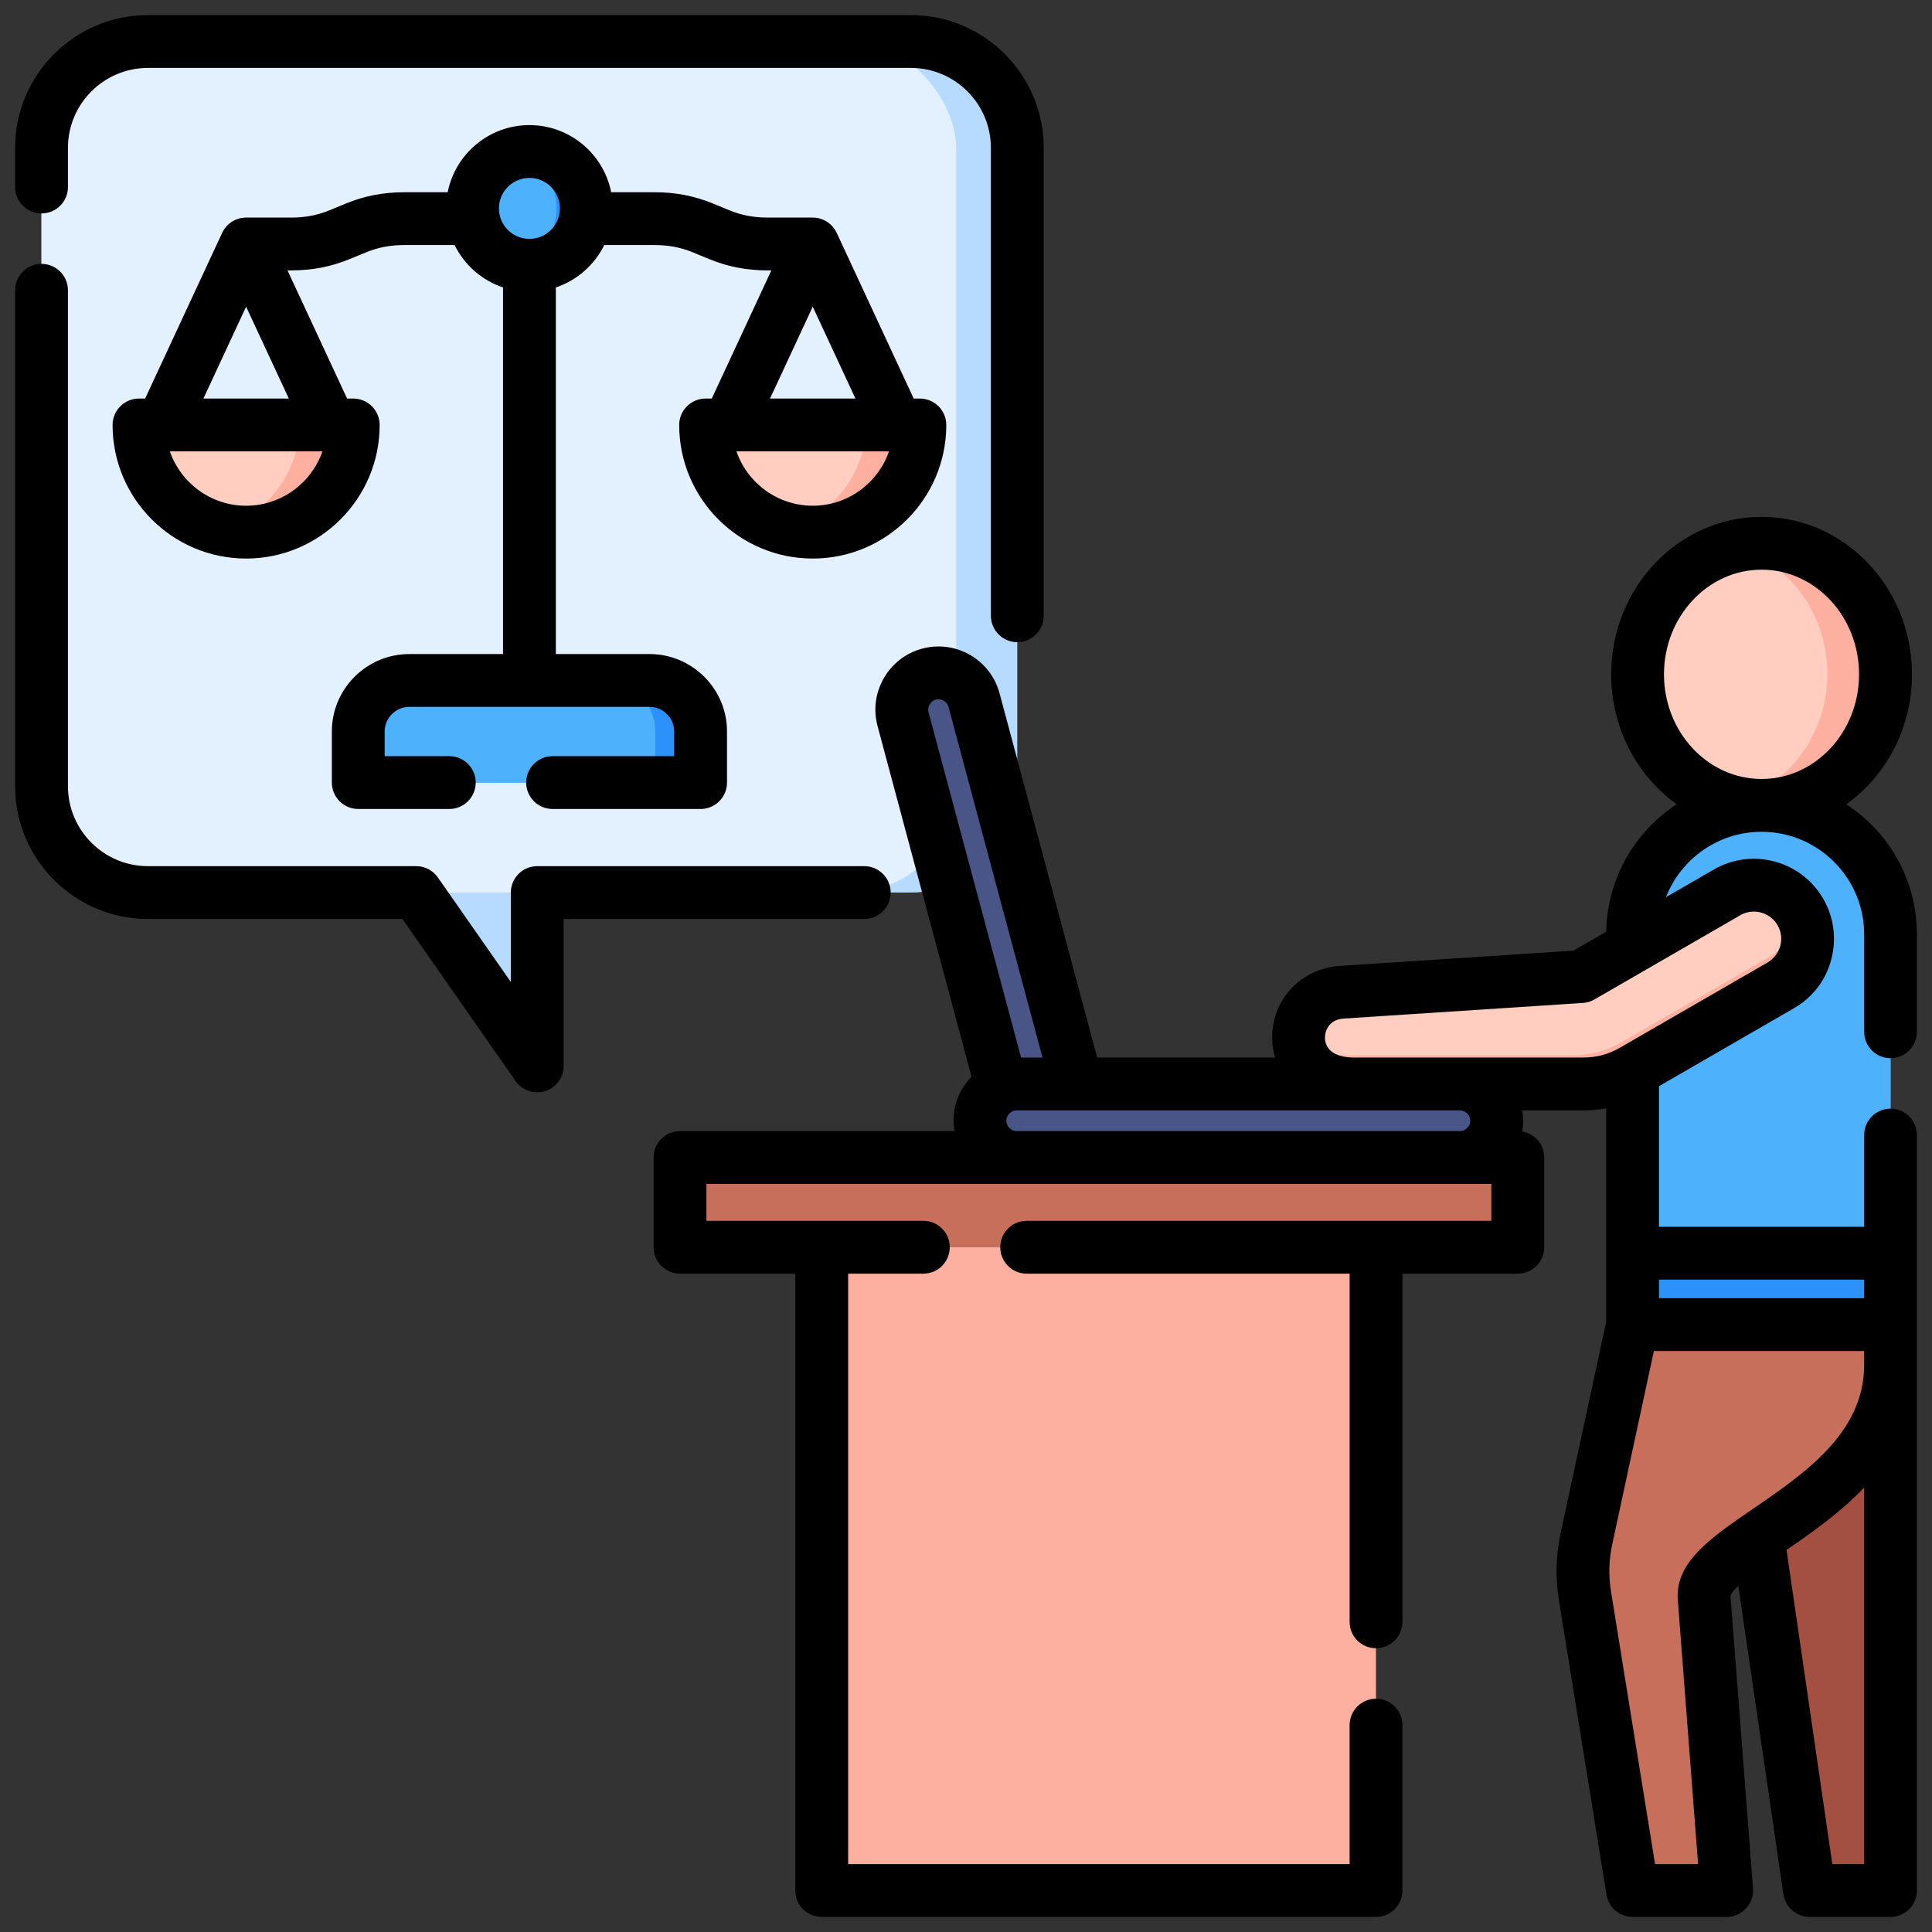
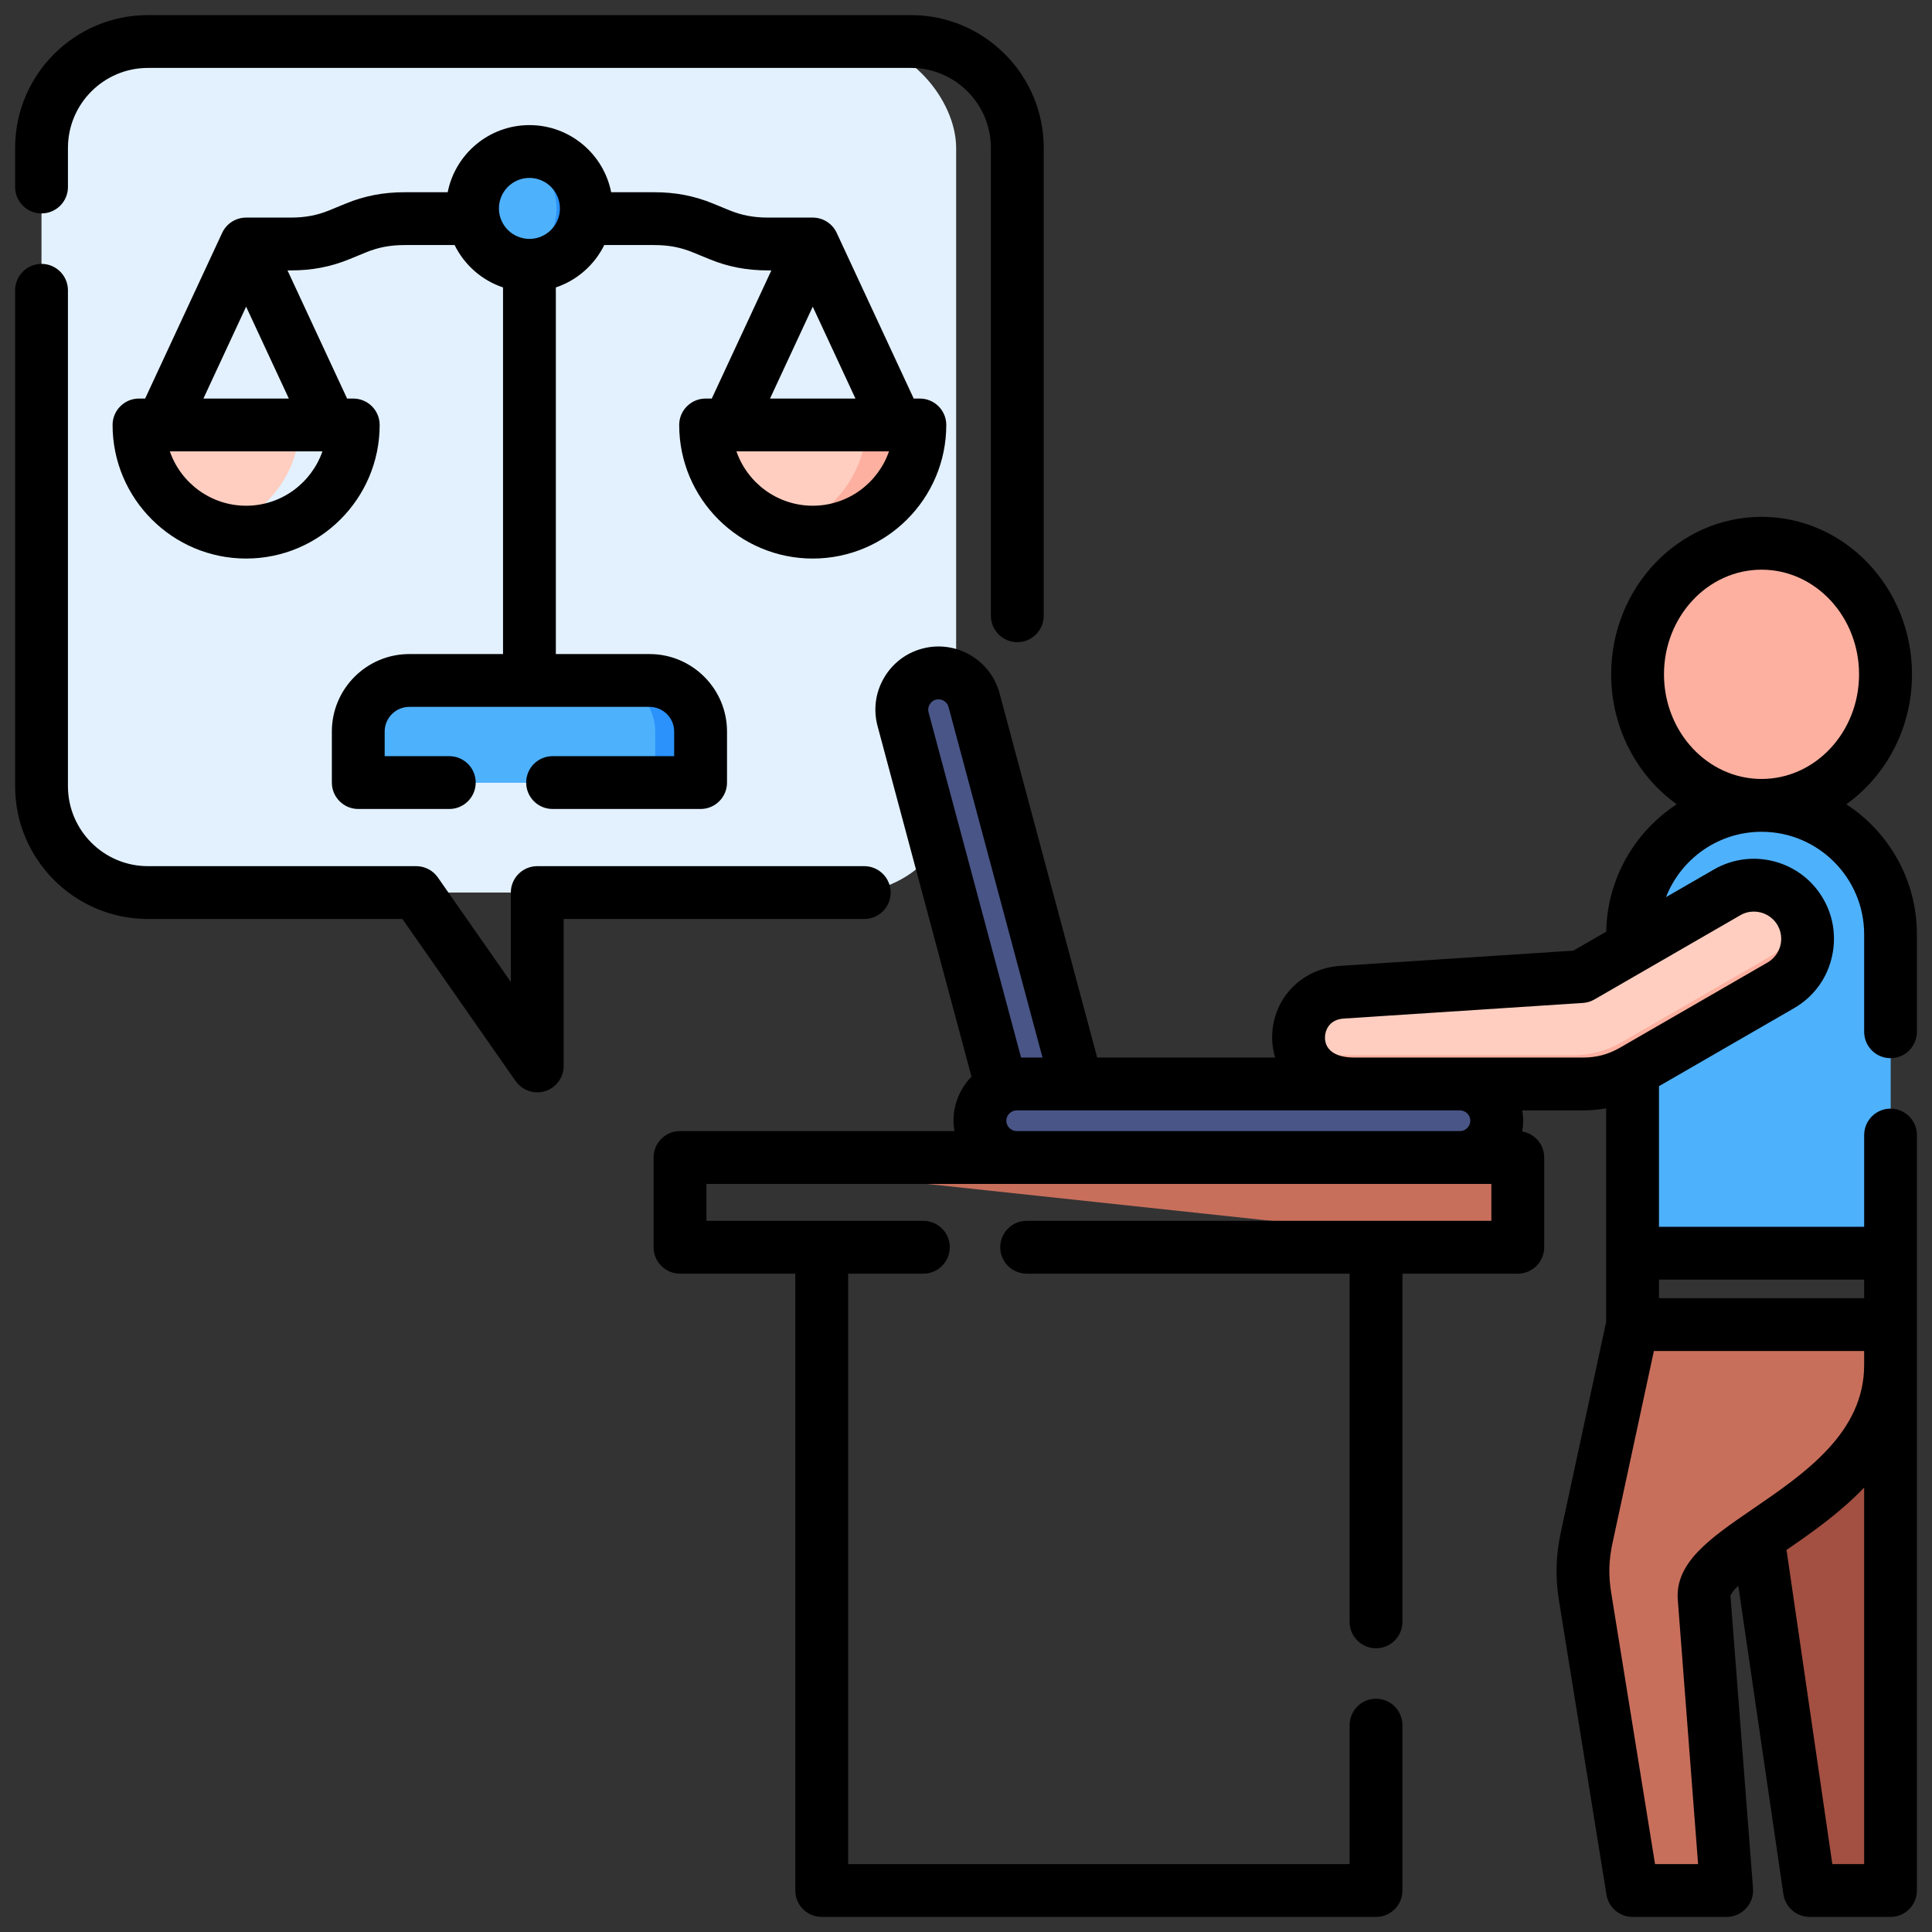
<svg xmlns="http://www.w3.org/2000/svg" id="Layer_1" viewBox="0 0 512 512" data-name="Layer 1">
  <rect x="0" y="0" width="512" height="512" fill="#333333" stroke="none" />
-   <path d="m180.193 306.746h222.016v23.781h-222.016z" fill="#c86f5c" />
-   <path d="m217.753 330.527h146.894v170.472h-146.894z" fill="#fdb0a0" />
-   <path d="m241.395 10.999h-202.205c-15.506 0-28.192 12.686-28.192 28.192v169.153c0 15.505 12.687 28.192 28.192 28.192h71.09l32.087 45.946v-45.946h99.028c15.506 0 28.192-12.686 28.192-28.192v-169.153c0-15.506-12.686-28.192-28.192-28.192z" fill="#b6dbff" fill-rule="evenodd" />
+   <path d="m180.193 306.746h222.016v23.781z" fill="#c86f5c" />
  <rect fill="#e3f1ff" height="225.537" rx="28.192" width="242.39" x="10.998" y="10.999" />
  <g fill-rule="evenodd">
    <path d="m245.03 111.902c0 16.38-13.279 29.659-29.659 29.659s-29.659-13.279-29.659-29.659h59.319z" fill="#fdb0a0" />
    <path d="m207.667 140.549c-12.645-3.392-21.955-14.931-21.955-28.647h43.912c0 13.716-9.311 25.255-21.956 28.647z" fill="#ffcec0" />
    <path d="m265.44 288.117-26.135-97.536c-1.387-5.175 1.713-10.544 6.889-11.931s10.544 1.713 11.931 6.888l27.257 101.724h101.517c5.358 0 9.742 4.383 9.742 9.742s-4.383 9.742-9.742 9.742h-117.48c-5.358 0-9.742-4.383-9.742-9.742 0-3.943 2.373-7.358 5.763-8.887z" fill="#495586" />
    <path d="m140.293 40.148c8.33 0 15.083 6.752 15.083 15.082s-6.753 15.083-15.083 15.083-15.082-6.753-15.082-15.083 6.752-15.082 15.082-15.082z" fill="#2a92fa" />
    <path d="m136.352 69.792c-6.418-1.733-11.142-7.595-11.142-14.561s4.723-12.828 11.142-14.561c6.418 1.733 11.142 7.595 11.142 14.561s-4.723 12.828-11.142 14.561z" fill="#4eb1fc" />
-     <path d="m94.874 111.902c0 16.38-13.279 29.659-29.659 29.659s-29.659-13.279-29.659-29.659h59.319z" fill="#fdb0a0" />
    <path d="m108.464 180.327h63.657c7.442 0 13.53 6.088 13.53 13.53v13.53h-90.717v-13.53c0-7.442 6.088-13.53 13.53-13.53z" fill="#2a92fa" />
    <path d="m108.464 180.327h51.657c7.442 0 13.53 6.088 13.53 13.53v13.53h-78.717v-13.53c0-7.442 6.088-13.53 13.53-13.53z" fill="#4eb1fc" />
    <path d="m57.511 140.549c-12.645-3.392-21.956-14.931-21.956-28.647h43.911c0 13.716-9.311 25.255-21.956 28.647z" fill="#ffcec0" />
    <path d="m501.06 351.051h-43.627l9.293 62.062 12.857 88.026h21.477z" fill="#a34f41" />
  </g>
  <ellipse cx="466.849" cy="178.587" fill="#fdb0a0" rx="32.881" ry="34.761" />
-   <path d="m459.12 212.379c-14.43-3.676-25.152-17.409-25.152-33.792s10.722-30.116 25.152-33.792c14.43 3.676 25.152 17.409 25.152 33.792s-10.722 30.117-25.152 33.792z" fill="#ffcec0" fill-rule="evenodd" />
  <path d="m501.06 332.119h-68.422v-84.561c0-18.817 15.395-34.211 34.211-34.211s34.211 15.395 34.211 34.211z" fill="#4eb1fc" fill-rule="evenodd" />
  <path d="m477.158 241.629c3.916 6.783 1.571 15.536-5.211 19.451l-39.026 22.532c-4.298 2.481-8.553 3.622-13.516 3.622h-60.592c-19.628 0-18.573-23.173-3.308-24.333l63.512-4.146 38.691-22.338c6.782-3.916 15.535-1.57 19.451 5.212z" fill="#fdb0a0" fill-rule="evenodd" />
  <path d="m344.065 275.147c-.106-5.823 3.959-11.678 11.439-12.246l63.512-4.146 38.691-22.338c6.221-3.592 14.101-1.915 18.383 3.622.415 5.308-2.168 10.656-7.064 13.483l-39.026 22.532c-4.298 2.481-8.553 3.622-13.516 3.622h-60.592c-5.545 0-9.438-1.85-11.827-4.53z" fill="#ffcec0" fill-rule="evenodd" />
-   <path d="m432.638 332.119h68.422v18.932h-68.422z" fill="#2a92fa" />
  <path d="m432.638 351.051h68.422v10.728c0 35.969-50.583 46.842-49.437 61.742l5.964 77.618h-24.949l-12.585-77.897c-.881-5.454-.756-10.26.407-15.661l12.177-56.531z" fill="#c86f5c" fill-rule="evenodd" />
  <path d="m215.386 81.271 11.318 24.35h-22.64zm0 52.751c-9.351 0-17.314-6.031-20.22-14.4h40.426c-2.897 8.369-10.869 14.4-20.206 14.4zm-75.081-70.712c-4.459 0-8.083-3.619-8.083-8.079s3.625-8.079 8.083-8.079 8.078 3.628 8.078 8.079-3.62 8.079-8.078 8.079zm-86.4 42.311 11.318-24.35 11.322 24.35zm11.318 28.401c-9.341 0-17.309-6.031-20.21-14.4h40.431c-2.912 8.369-10.869 14.4-20.22 14.4zm121.774-28.401c-3.871 0-7.004 3.141-7.004 7.001 0 19.519 15.872 35.399 35.393 35.399s35.389-15.88 35.389-35.399c0-3.86-3.138-7.001-6.999-7.001h-1.634l-20.408-43.909c-1.152-2.47-3.629-4.05-6.348-4.05h-11.809c-3.841 0-7.022-.601-10.295-1.941l-4.319-1.779c-4.969-2.041-9.929-2.999-15.607-2.999h-11.39c-2-10.132-10.951-17.791-21.661-17.791s-19.661 7.659-21.661 17.791h-11.39c-5.678 0-10.643.958-15.617 2.999l-4.314 1.779c-3.268 1.341-6.449 1.941-10.291 1.941h-11.809c-2.719 0-5.201 1.58-6.348 4.05l-20.413 43.909h-1.629c-3.87 0-6.999 3.141-6.999 7.001 0 19.519 15.882 35.399 35.389 35.399s35.393-15.88 35.393-35.399c0-3.86-3.133-7.001-7.004-7.001h-1.629l-15.79-33.96h.839c5.683 0 10.643-.949 15.622-2.999l4.309-1.77c3.273-1.35 6.449-1.951 10.291-1.951h13.221c2.588 5.261 7.211 9.35 12.831 11.231v97.159h-24.833c-11.318 0-20.529 9.209-20.529 20.53v13.53c0 3.86 3.142 6.998 6.999 6.998h24.119c3.871 0 7.004-3.138 7.004-6.998s-3.133-7-7.004-7h-17.121v-6.53c0-3.6 2.935-6.532 6.531-6.532h63.658c3.601 0 6.531 2.932 6.531 6.532v6.53h-32.217c-3.871 0-7.004 3.129-7.004 7s3.133 6.998 7.004 6.998h39.216c3.866 0 7.004-3.138 7.004-6.998v-13.53c0-11.321-9.211-20.53-20.533-20.53h-24.828v-97.159c5.62-1.881 10.243-5.97 12.831-11.231h13.221c3.837 0 7.018.601 10.291 1.951l4.309 1.77c4.979 2.05 9.939 2.999 15.622 2.999h.839l-15.79 33.96zm-182.993-56.059c0 3.859 3.142 6.998 7.003 6.998s6.999-3.139 6.999-6.998v-10.371c0-11.681 9.51-21.19 21.199-21.19h202.2c11.689 0 21.189 9.509 21.189 21.19v123.99c0 3.869 3.142 7 6.999 7s7.003-3.131 7.003-7v-123.99c0-19.401-15.781-35.192-35.191-35.192h-202.201c-19.41 0-35.2 15.791-35.2 35.192zm225.033 193.978c3.856 0 6.999-3.139 6.999-6.998s-3.143-7.001-6.999-7.001h-86.664c-3.861 0-6.999 3.129-6.999 7.001v23.689l-19.338-27.7c-1.311-1.881-3.461-2.99-5.741-2.99h-71.091c-11.689 0-21.199-9.51-21.199-21.2v-131.41c0-3.86-3.133-7.001-6.999-7.001s-7.003 3.141-7.003 7.001v131.41c0 19.41 15.79 35.199 35.201 35.199h67.442l29.99 42.951c1.335 1.909 3.499 2.99 5.75 2.99.689 0 1.398-.1 2.087-.321 2.921-.921 4.902-3.62 4.902-6.68v-38.941h79.661zm211.937-64.838c0-15.291 11.592-27.731 25.86-27.731s25.835 12.44 25.835 27.731-11.568 27.73-25.835 27.73-25.86-12.44-25.86-27.73zm20.22 63.85c1.109-.661 2.362-.971 3.615-.971 2.506 0 4.916 1.301 6.266 3.611.964 1.659 1.205 3.609.723 5.479-.53 1.881-1.735 3.44-3.374 4.4l-38.999 22.511c-3.21 1.86-6.3 2.68-10.011 2.68h-60.54c-4.791 0-7.611-1.861-7.741-5.101-.068-1.8.901-4.92 4.892-5.229l63.461-4.14c1.07-.069 2.116-.38 3.046-.921zm32.824 101.479h-54.375v-4.92h54.375zm0 149.971h-8.435l-11.954-81.991-.193-1.26c6.652-4.549 14.219-9.869 20.582-16.529v99.781zm-49.386-70.02c-.771-9.951 8.753-16.46 19.743-24 13.882-9.499 29.643-20.28 29.643-38.229v-3.72h-55.724l-10.98 50.959c-.979 4.551-1.08 8.462-.338 13.061l11.626 71.95h11.409l-5.379-70.02zm-54.977-126.98c0 1.489-1.258 2.749-2.743 2.749h-117.479c-1.49 0-2.752-1.259-2.752-2.749 0-1.48 1.263-2.739 2.752-2.739h117.479c1.485 0 2.743 1.259 2.743 2.739zm-143.29-110.3c.212-.37.709-1.041 1.649-1.29 1.441-.392 2.979.499 3.359 1.939l24.9 92.91h-5.678l-24.519-91.491c-.251-.939.068-1.7.289-2.069zm254.643 93.729c-3.856 0-6.989-3.129-6.989-6.998v-25.812c0-14.989-12.195-27.19-27.185-27.19-11.52 0-21.372 7.2-25.329 17.32l12.701-7.33c10.122-5.85 23.136-2.359 28.968 7.77 2.844 4.899 3.567 10.619 2.121 16.11-1.446 5.49-4.965 10.071-9.881 12.89l-35.769 20.661v37.261h54.375v-24.311c0-3.86 3.133-7.001 6.989-7.001s6.989 3.141 6.989 7.001v200.199c0 3.871-3.133 7-6.989 7h-21.449c-3.47 0-6.411-2.55-6.941-5.989l-11.954-81.781c-1.157 1.1-1.928 2.071-2.072 2.769l5.977 77.462c.144 1.948-.53 3.869-1.88 5.3-1.301 1.429-3.181 2.239-5.109 2.239h-24.934c-3.442 0-6.362-2.489-6.912-5.88l-12.58-77.84c-1.017-6.34-.868-11.96.482-18.239l12.012-55.75v-56.57c-2 .36-4.063.541-6.232.541h-16.007c.149.9.246 1.809.246 2.739 0 .979-.096 1.92-.26 2.851 3.302.559 5.832 3.428 5.832 6.899v23.78c0 3.859-3.138 7-6.998 7h-30.569v92.27c0 3.871-3.133 7-7.004 7s-6.999-3.129-6.999-7v-92.27h-85.589c-3.861 0-6.999-3.141-6.999-7s3.138-7.001 6.999-7.001h123.157v-9.779h-208.022v9.779h57.489c3.861 0 7.004 3.131 7.004 7.001s-3.143 7-7.004 7h-19.926v156.47h132.889v-36.821c0-3.869 3.138-7 6.999-7s7.004 3.131 7.004 7v43.819c0 3.871-3.133 7-7.004 7h-146.893c-3.866 0-6.999-3.129-6.999-7v-163.469h-30.559c-3.87 0-6.999-3.141-6.999-7v-23.78c0-3.87 3.128-7.001 6.999-7.001h72.73c-.149-.9-.251-1.809-.251-2.749 0-4.54 1.832-8.65 4.772-11.67l-24.9-92.94c-1.152-4.31-.559-8.81 1.677-12.69 2.241-3.881 5.851-6.66 10.161-7.81 8.922-2.389 18.109 2.92 20.5 11.839l25.874 96.531h47.15c-.444-1.51-.713-3.05-.771-4.57-.39-10.44 7.298-18.921 17.887-19.721l61.914-4.039 8.719-5.031c.241-14.119 7.62-26.531 18.678-33.759-10.479-7.531-17.367-20.152-17.367-34.441 0-23.011 17.868-41.732 39.857-41.732s39.862 18.721 39.862 41.732c0 14.288-6.893 26.909-17.4 34.441 11.279 7.358 18.702 20.059 18.702 34.478v25.812c0 3.869-3.133 6.998-6.989 6.998z" fill-rule="evenodd" />
</svg>